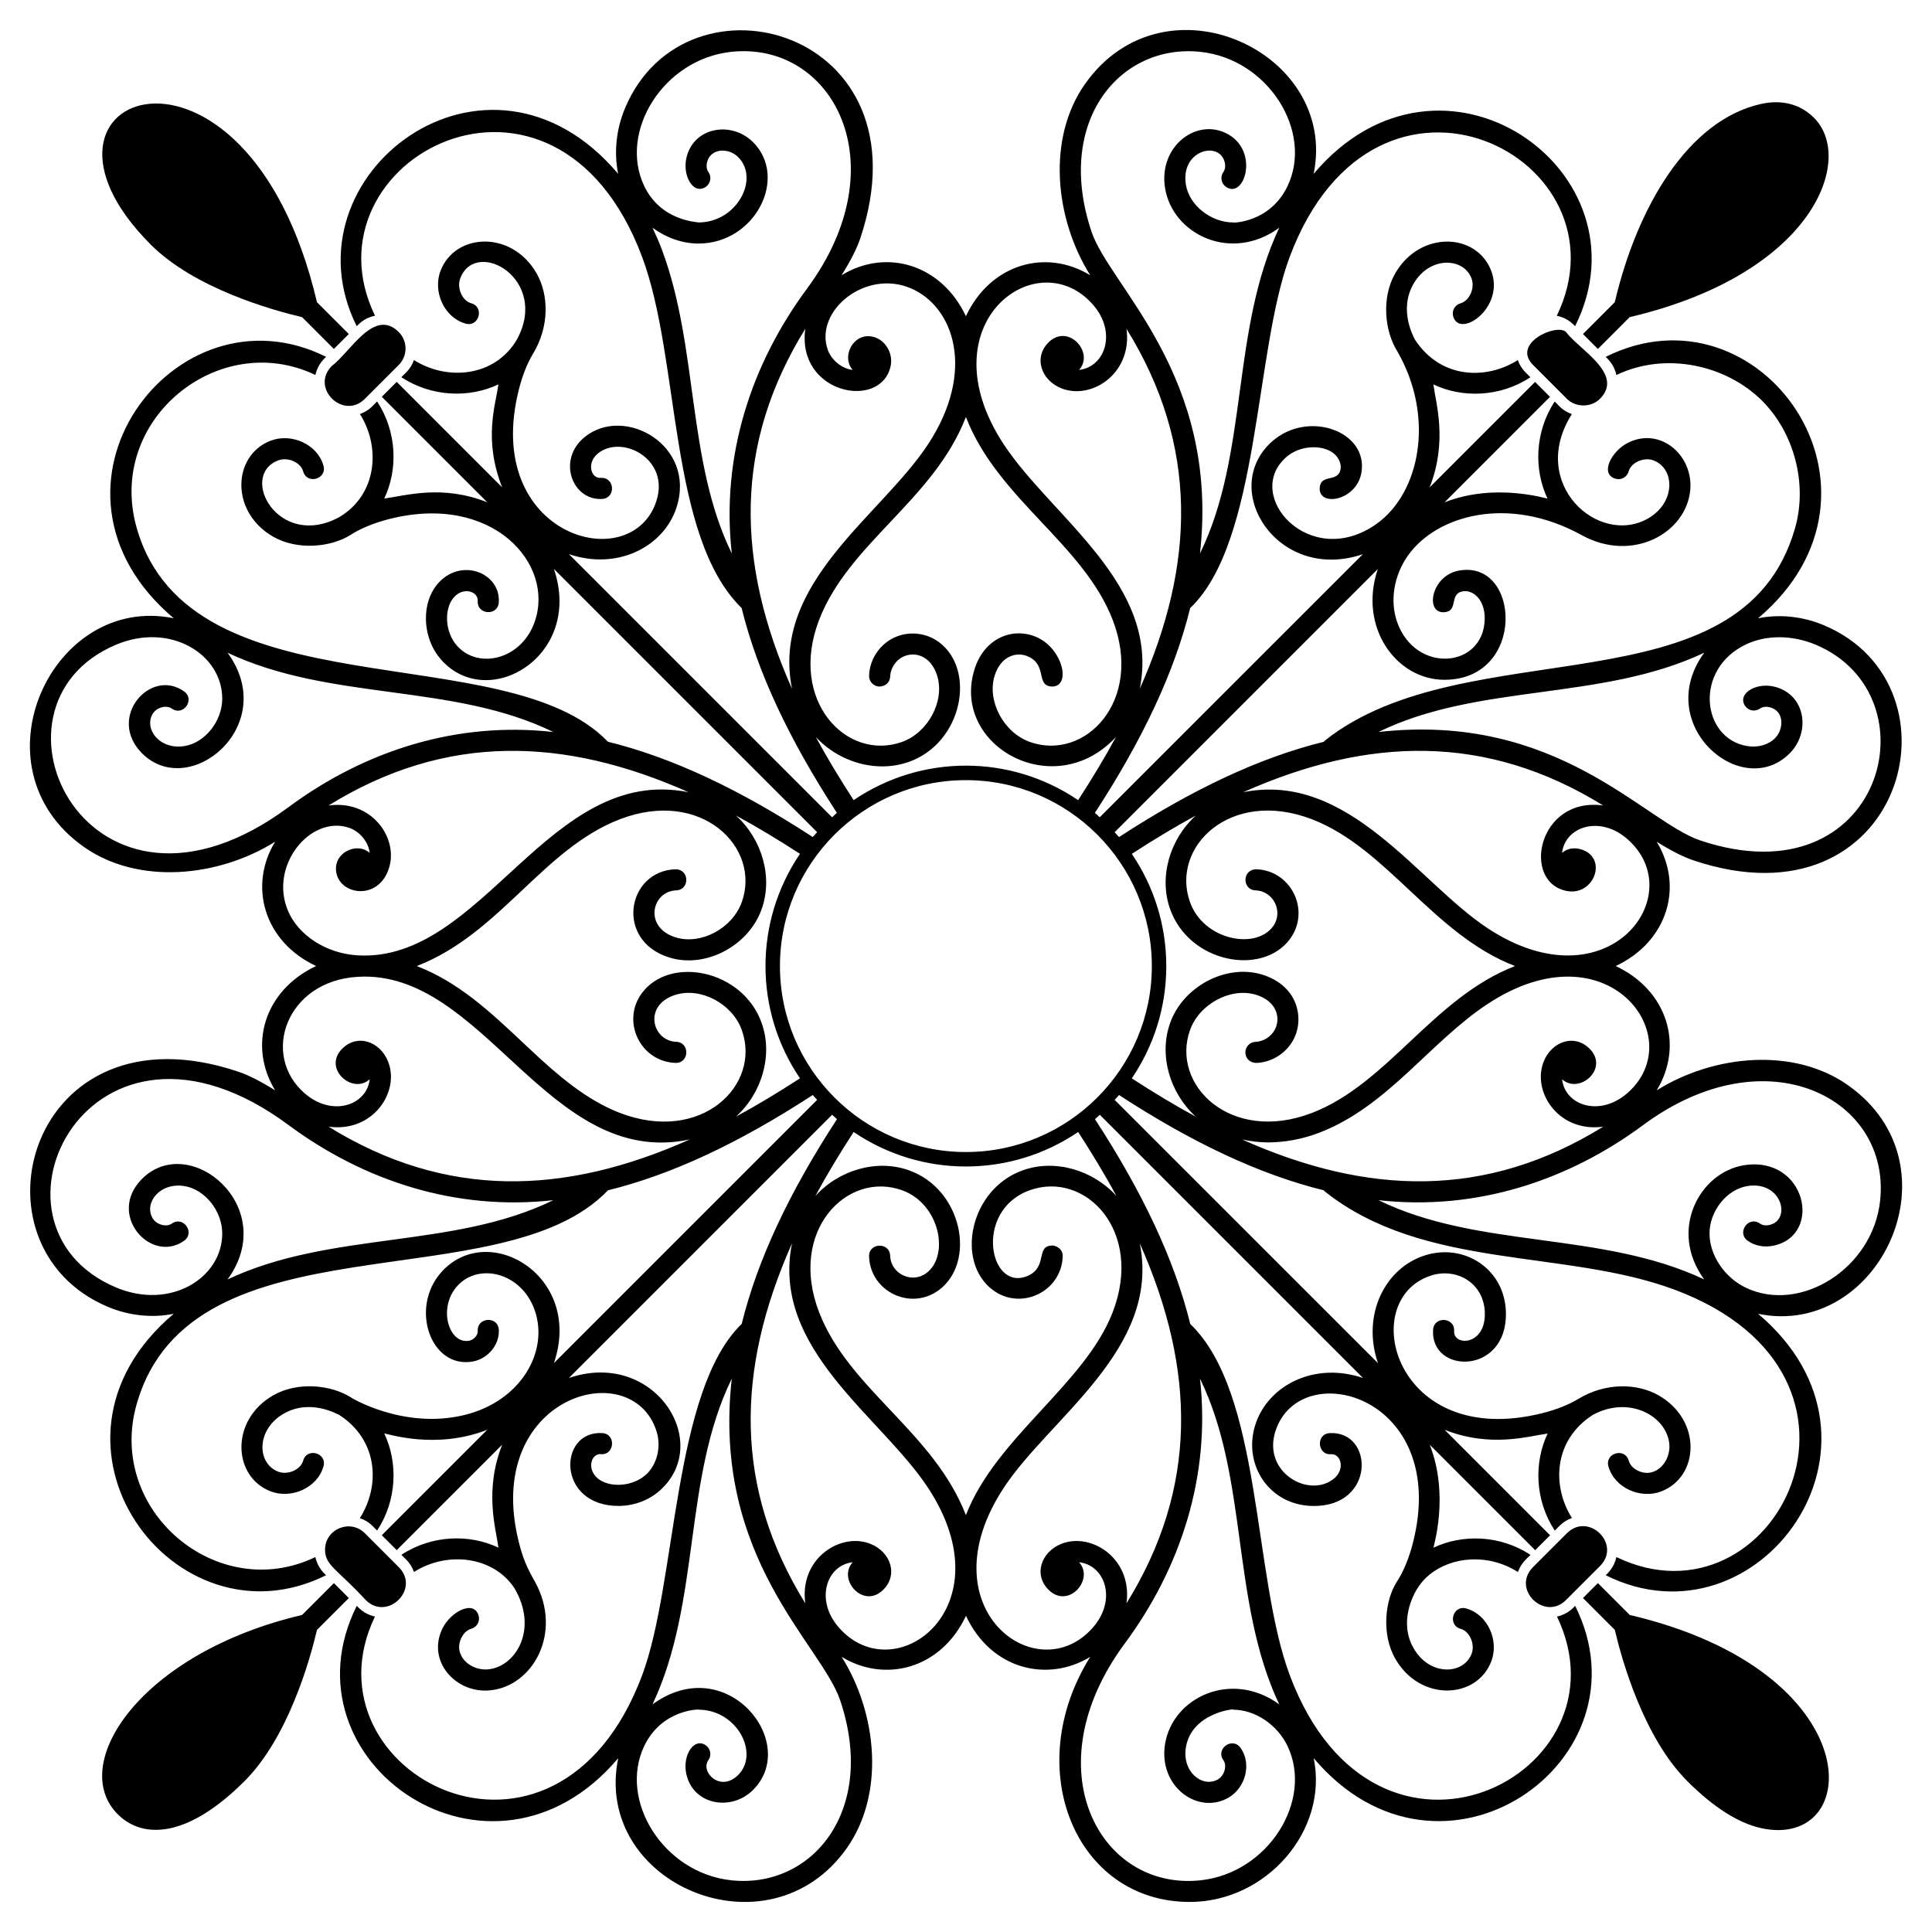
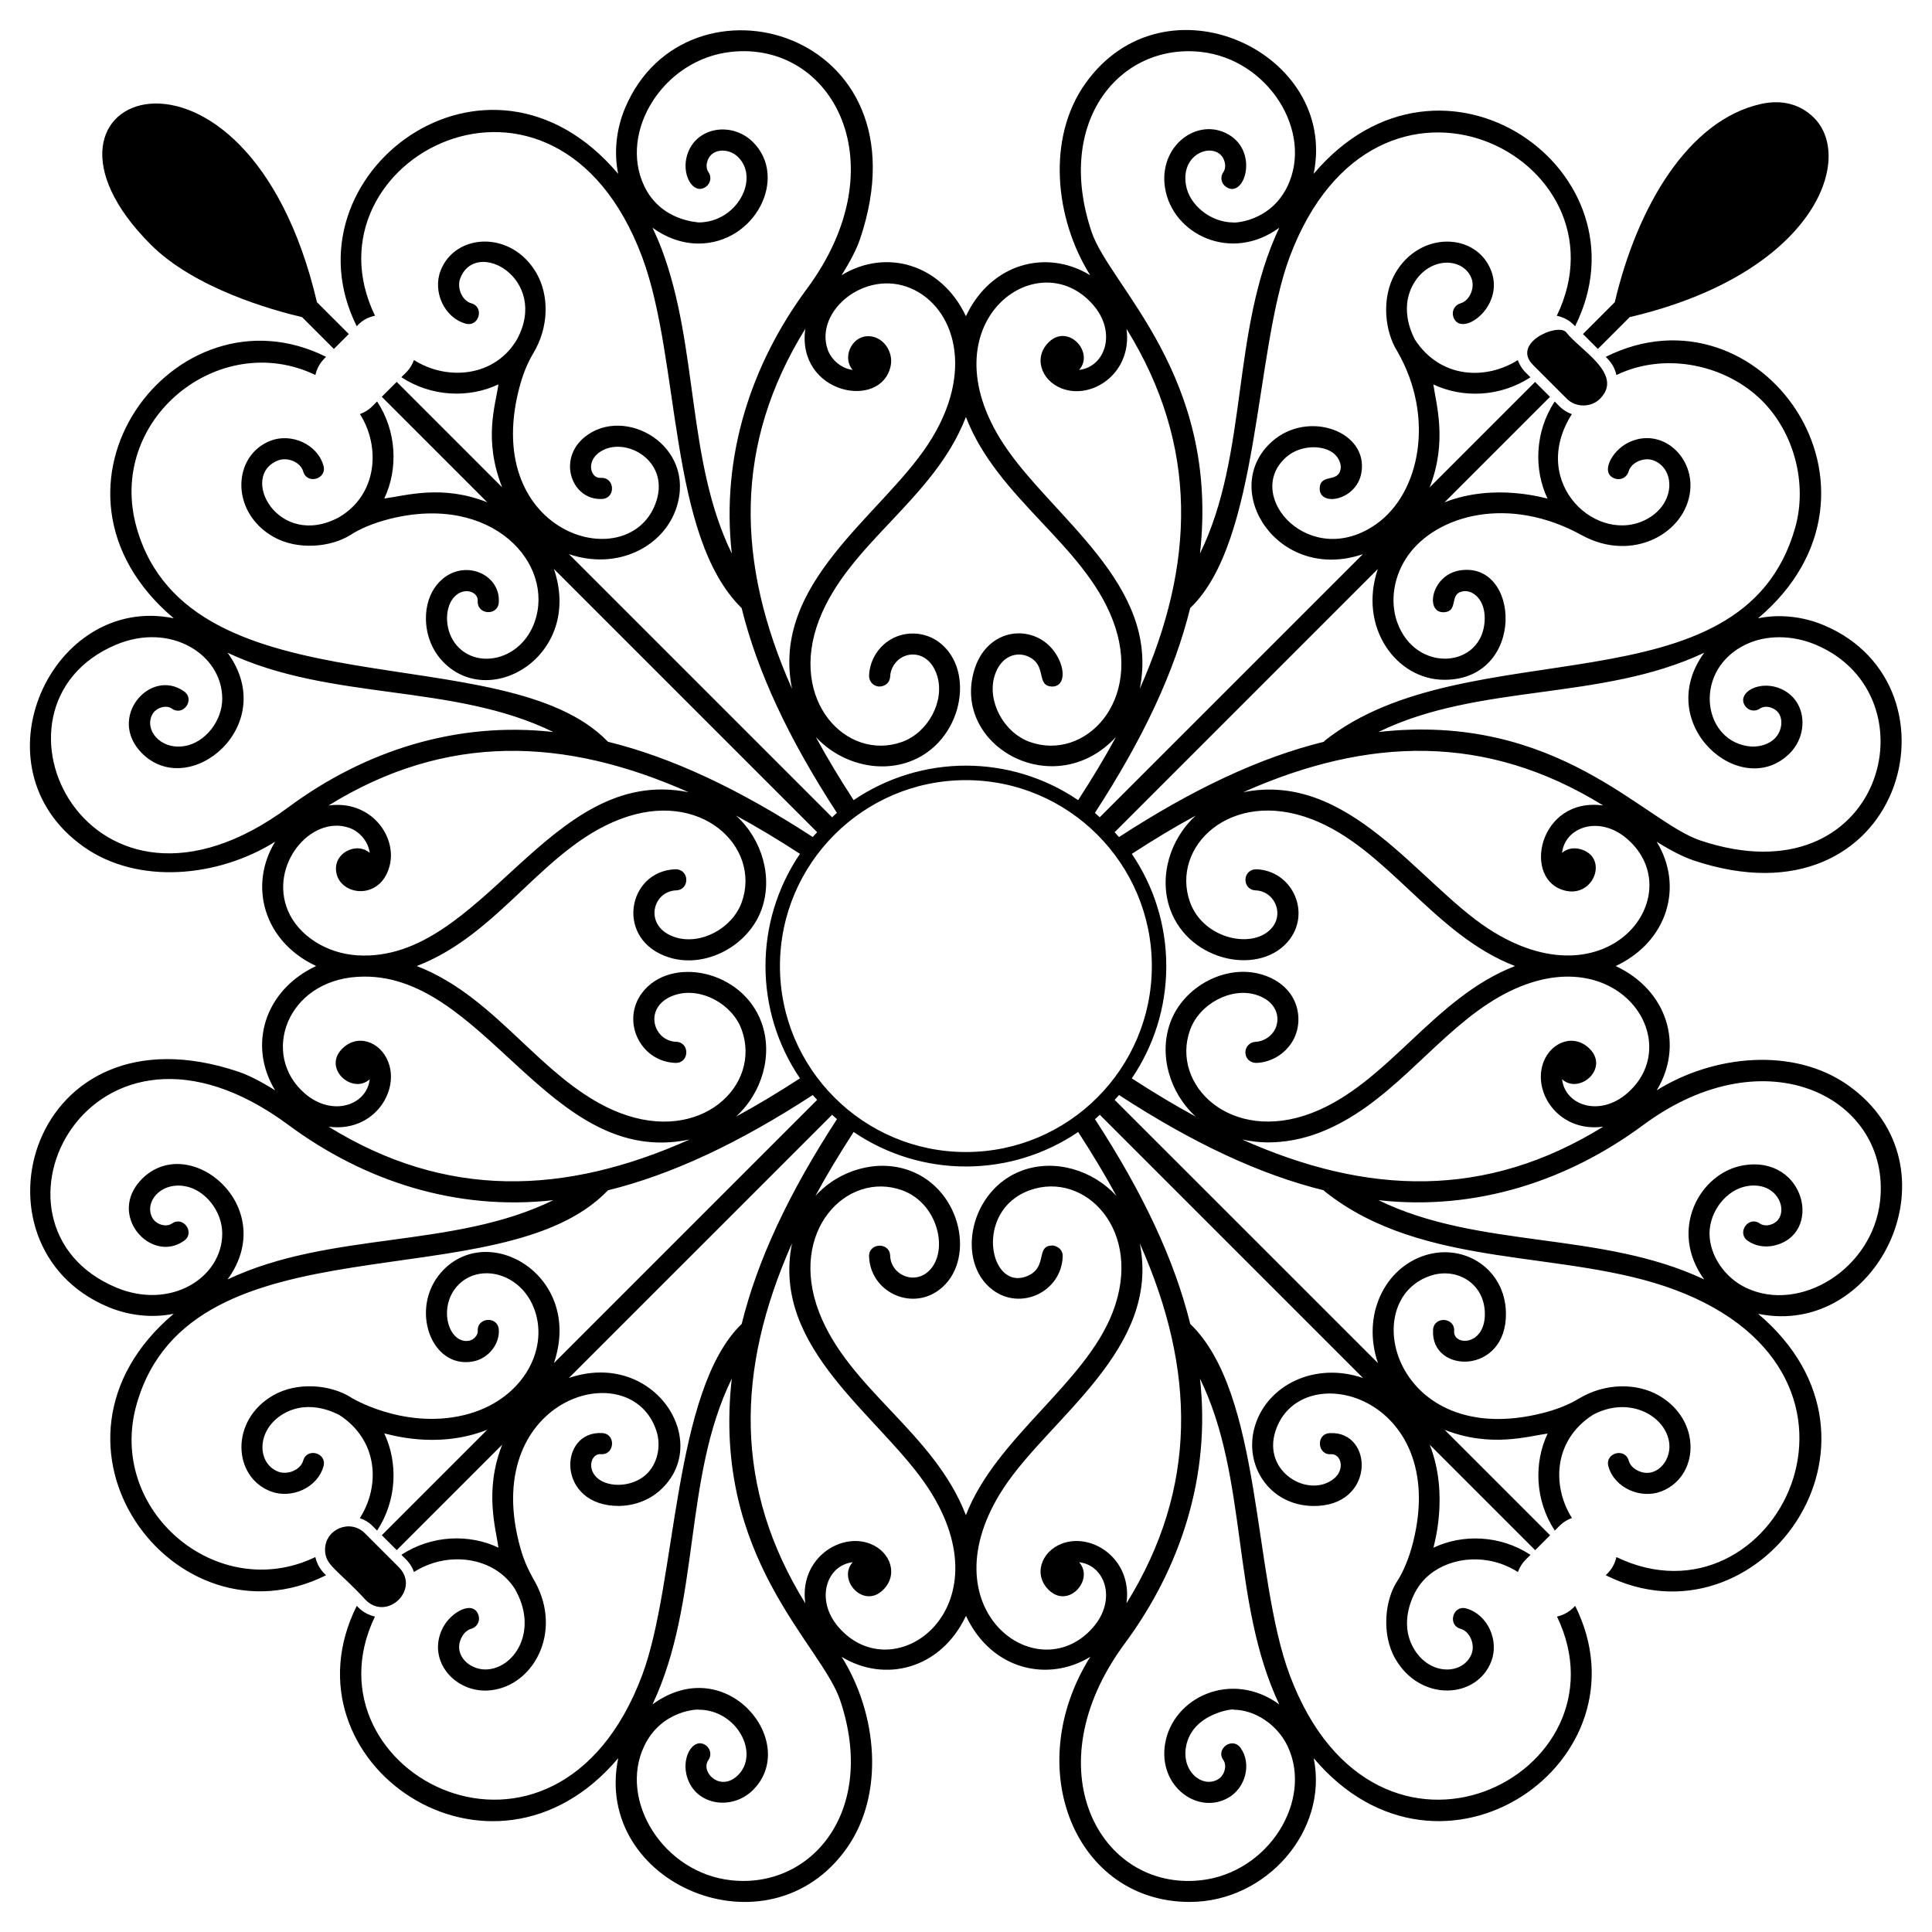
<svg xmlns="http://www.w3.org/2000/svg" fill="#000000" width="800px" height="800px" version="1.1" viewBox="144 144 512 512">
  <g>
    <path d="m624.74 175.23c-3.652-3.652-8.543-4.918-14.117-3.668-19.215 4.316-32.73 27.152-38.688 52.52l-8.438 8.441 3.953 3.953 8.434-8.438c48.812-11.457 59.754-41.91 48.855-52.809z" />
    <path d="m183.96 208.83c11.605 11.605 32.105 17.34 40.086 19.215l8.434 8.434 3.953-3.953-8.434-8.434c-18.703-79.629-84.344-55.562-44.039-15.262z" />
    <path d="m240.93 568.03c5.707 5.699 14.547-2.918 8.734-8.734l-8.98-8.98c-3.875-3.871-10.543-1.113-10.543 4.371-0.004 4.184 3.215 5.137 10.789 13.344z" />
-     <path d="m559.26 550.31-8.98 8.98c-5.82 5.828 3.031 14.43 8.734 8.734l8.98-8.98c5.832-5.828-3.031-14.422-8.734-8.734z" />
    <path d="m190.03 492.17c-40.676 34.355 0.273 89.277 40.371 69.289-0.301-0.387-2.144-1.746-2.828-4.82-25.902 12.496-55.414-12.277-47.355-40.531 14.465-50.734 96.582-26.957 124.9-56.664 16.926-4.168 34.695-12.508 54.27-25.25 0.371 0.441 0.777 0.852 1.164 1.281l-69.754 69.754c7.863-23.152-17.504-37.957-29.852-24.078-8.496 9.555-2.727 25.707 8.387 23.656 4.031-0.746 7.106-4.523 6.856-8.422-0.242-3.695-5.816-3.328-5.582 0.363 0.07 1.082-1.039 2.328-2.289 2.555-5.371 0.988-8.332-8.664-3.188-14.438 5.629-6.34 17-3.699 20.543 6.277 3.906 10.996-3.664 24.266-18.684 27.871-16.27 3.922-30.477-4.894-30.09-4.754-5.195-3.238-13.984-4.211-20.5-0.477-11.516 6.609-10.703 21.617-0.664 25.449 5.469 2.082 12.379-0.906 13.988-6.629 1-3.559-4.375-5.086-5.379-1.52-0.703 2.481-4.133 3.867-6.609 2.926-5.719-2.184-5.887-11.164 1.453-15.375 7.106-4.07 14.293 0.215 14.68 0.32 10.406 6.703 10.934 18.84 5.492 27.371 2.727 0.934 3.66 2.5 4.582 3.285 5.246-7.981 5.578-17.957 1.895-25.715 0.758-0.012 13.598 4.402 27.289-0.992l-27.945 27.945 3.953 3.953 27.949-27.945c-4.82 12.238-1.648 22.305-0.992 27.289-7.644-3.633-17.605-3.418-25.715 1.895 0.777 0.902 2.375 1.906 3.336 4.555 8.941-5.684 21.176-4.09 26.66 4.367 6.297 10.719 0.402 20.691-6.981 21.434-4.758 0.477-9.441-3.742-7.086-8.426 0.352-0.695 1.152-1.926 2.606-2.336 1.484-0.422 2.352-1.965 1.93-3.453-1.23-4.316-7.336-1.094-9.531 3.277-4.359 8.684 3.469 17.461 12.637 16.496 11.281-1.125 19.25-15.273 11.836-28.754-2.113-3.684-3.219-6.234-4.289-10.504-9.676-38.559 29.875-50.039 36.484-29.418 1.328 4.137 0.156 8.895-2.848 11.57-3.711 3.289-9.707 3.375-12.629 1.023-3.156-2.559-1.797-6.754 0.746-6.504 3.617 0.312 4.113-5.34 0.359-5.586-11.742-0.711-12.219 19.438 4.508 19.309 4.051-0.074 7.863-1.52 10.73-4.066 14.297-12.711-1.449-37.535-24.082-29.848l69.758-69.754c0.43 0.387 0.84 0.793 1.285 1.164-12.742 19.574-21.082 37.344-25.25 54.27-18.309 17.637-17.16 68.43-26.355 93.031-22.977 61.434-90.773 25.938-70.84-15.484-3.066-0.68-4.434-2.531-4.82-2.832-20.66 41.406 35.605 80.246 69.293 40.367-6.863 33.285 39.848 53.168 60.559 23.859 10.121-14.32 8.145-35.559-1.344-50.719 11.402 6.965 26.285 3.301 32.941-10.863 6.758 14.391 21.742 17.695 32.941 10.863-18.516 29.59-3.883 64.957 26.363 64.957 20.406 0 36.781-19.023 32.852-38.094 33.781 39.984 89.77 0.695 69.293-40.367-0.387 0.301-1.746 2.148-4.82 2.832 20.09 41.766-47.941 76.703-70.836 15.488-9.875-26.414-7.203-74.629-26.355-93.031-4.168-16.926-12.508-34.691-25.25-54.27 0.441-0.371 0.852-0.781 1.281-1.164l69.754 69.754c-12.84-4.359-25.168 1.887-28.539 12.395-3.352 10.457 3.578 21.316 15.191 21.523 16.719 0.297 16.301-19.949 4.512-19.309-3.769 0.246-3.231 5.906 0.352 5.586 2.644-0.16 3.84 4.004 0.75 6.5-6.617 5.32-18.973-1.711-15.48-12.586 6.473-20.188 46.254-9.492 36.484 29.418-1.129 4.5-2.707 8.008-4.238 10.375-3.106 4.672-4.309 13.824-0.477 20.5 6.59 11.488 21.605 10.742 25.449 0.668 2.082-5.453-0.895-12.363-6.629-13.988-3.547-1.02-5.086 4.371-1.52 5.383 2.465 0.695 3.879 4.121 2.926 6.613-2.137 5.602-11.102 5.996-15.375-1.457-4.066-7.09 0.211-14.293 0.316-14.68 0.293-0.453 1.375-2.801 3.981-4.894 5.906-4.742 15.492-5.617 23.348-0.625 0.965-2.664 2.586-3.688 3.336-4.555-8.113-5.309-18.074-5.519-25.715-1.891-0.008-0.395 4.254-13.941-0.992-27.289l27.945 27.945 3.953-3.953-27.945-27.945c12.262 4.832 22.207 1.656 27.289 0.996-3.664 7.719-3.375 17.676 1.895 25.711 0.91-0.785 1.898-2.375 4.551-3.336-5.211-8.211-5.109-20.461 5.523-27.32 0.004-0.004 0.008-0.008 0.012-0.012 9.766-5.25 19.543 0.391 20.27 7.66 0.473 4.734-3.719 9.438-8.422 7.086-0.695-0.352-1.922-1.156-2.336-2.606-1.008-3.578-6.383-2.031-5.379 1.52 1.613 5.742 8.555 8.715 13.988 6.629 10.066-3.844 10.887-18.828-0.668-25.449-5.59-3.211-14.023-3.5-21.297 0.934-2.633 1.57-5.762 2.824-9.578 3.781-39.082 9.789-49.398-30.078-29.422-36.484 6.719-2.16 14.082 1.969 14.227 9.973 0.164 8.746-8.395 8.75-8.137 4.762 0.234-3.711-5.344-4.031-5.582-0.363-0.762 11.82 19.625 12.066 19.309-4.504-0.215-11.59-11.047-18.551-21.523-15.191-10.496 3.359-16.762 15.68-12.395 28.535l-69.781-69.762c0.387-0.43 0.793-0.84 1.164-1.281 19.574 12.742 37.344 21.082 54.266 25.25 0.09 0.09 0.141 0.207 0.242 0.285 26.316 20.941 63.668 15.188 92.793 26.074 61.121 22.855 26.309 90.988-15.488 70.836-0.684 3.062-2.527 4.43-2.828 4.816 40.352 20.148 80.887-35.059 40.371-69.289 32.102 6.637 53.934-39.301 23.855-60.559-14.348-10.145-35.594-8.125-50.727 1.348 7.207-11.801 2.965-26.461-10.855-32.945 13.77-6.469 18.082-21.113 10.855-32.945 3.684 2.309 6.992 4.016 9.781 4.953 55.508 18.594 72.934-46.145 34.555-62.316-5.672-2.391-11.875-3-17.473-1.844 40.176-33.934 0.52-89.672-40.367-69.289 0.301 0.387 2.148 1.75 2.832 4.816 13.121-6.309 29.125-2.613 38.559 6.769 8.586 8.543 12.121 22.113 8.797 33.762-14.109 49.453-87.062 26.457-124.66 56.383-0.102 0.082-0.152 0.195-0.238 0.285-16.926 4.168-34.691 12.508-54.27 25.246-0.375-0.441-0.781-0.852-1.168-1.281l69.754-69.754c-5.227 15.387 4.867 29.355 17.641 29.355 21.773 0 20.184-31.965 3.824-28.934-7.336 1.355-9.047 11.328-3.883 11.031 3.918-0.254 1.199-4.852 4.902-5.531 2.691-0.5 5.934 2.148 5.844 7.32-0.238 13.051-18.289 14.66-23.199 0.844-1.988-5.594-0.895-12.355 2.856-17.652 7.586-10.719 26.664-16.105 46.043-5.41 13.48 7.414 27.633-0.555 28.758-11.84 0.922-9.258-7.863-16.973-16.5-12.637-4.414 2.223-7.551 8.324-3.273 9.531 1.504 0.434 3.031-0.445 3.449-1.93 0.703-2.477 4.137-3.871 6.609-2.926 5.719 2.184 5.887 11.164-1.453 15.375-13.121 7.516-31.895-9.215-20.199-27.645-2.648-0.961-3.641-2.551-4.551-3.336-5.293 8.047-5.543 18.043-1.898 25.715-0.395 0.008-13.945-4.258-27.293 0.996l27.949-27.953-3.953-3.953-27.945 27.945c4.82-12.238 1.645-22.301 0.992-27.285 7.711 3.664 17.691 3.379 25.715-1.898-0.801-0.922-2.375-1.91-3.34-4.551-8.242 5.223-20.43 5.121-27.324-5.519-0.105-0.387-4.391-7.59-0.32-14.68 4.238-7.394 13.234-7.07 15.375-1.457 0.949 2.484-0.457 5.914-2.926 6.617-1.484 0.418-2.352 1.965-1.93 3.453 1.719 6.027 13.797-2.328 10.082-12.062-3.894-10.207-18.93-10.691-25.449 0.668-3.715 6.477-2.801 15.355 0.578 20.688 10.016 17.41 5.988 37.555-5.566 45.73-17.555 12.426-35.434-7.465-23.93-17.688 3.691-3.289 9.703-3.387 12.625-1.02 1.328 1.074 2.074 2.801 1.816 4.207-0.672 3.625-5.281 1.086-5.531 4.91-0.324 5.129 9.668 3.484 11.031-3.891 2.031-11.051-14.074-16.898-23.66-8.387-14.234 12.66 1.445 37.531 24.062 29.871l-69.73 69.719c-0.43-0.387-0.84-0.793-1.281-1.164 12.742-19.578 21.086-37.352 25.254-54.281 18.5-17.602 16.977-67.926 26.352-93.016 22.926-61.254 91.004-26.172 70.805 15.555 3.184 0.66 4.465 2.469 4.852 2.762 20.449-40.969-35.328-80.574-69.293-40.367 6.66-32.293-39.453-53.73-60.559-23.859-10.137 14.344-8.121 35.594 1.348 50.727-11.633-7.102-26.371-3.137-32.941 10.855-6.438-13.703-21.051-18.125-32.941-10.863 2.305-3.684 4.016-6.984 4.949-9.777 18.562-55.402-46.117-72.984-62.316-34.559-2.391 5.672-3 11.875-1.844 17.477-34.703-41.098-89.203 0.473-69.293 40.363 0.387-0.293 1.672-2.106 4.852-2.766-20.02-41.348 47.734-77.254 70.801-15.547 10.18 27.219 6.879 73.961 26.355 93.012 4.168 16.93 12.508 34.703 25.254 54.285-0.441 0.371-0.852 0.781-1.281 1.168l-69.738-69.738c12.973 4.394 25.195-2.039 28.523-12.41 5.254-16.391-13.75-27.168-24.32-18.652-7.434 5.992-3.383 16.914 4.617 16.434 3.672-0.234 3.352-5.801-0.359-5.582-2.637 0.227-3.879-3.977-0.75-6.5 6.305-5.078 19.055 1.445 15.48 12.586-6.547 20.434-46.238 9.434-36.484-29.418 0.961-3.824 2.211-6.945 3.777-9.574 4.383-7.215 4.188-15.637 0.938-21.305-6.617-11.527-21.625-10.695-25.449-0.664-2.106 5.512 0.945 12.383 6.629 13.988 3.539 1.027 5.094-4.371 1.52-5.383-2.481-0.699-3.867-4.137-2.922-6.613 4.141-10.859 23.672 0.137 15.062 16.129-5.844 10.07-18.566 11.102-27.332 5.523-0.965 2.656-2.57 3.664-3.336 4.555 8.039 5.269 18.008 5.559 25.715 1.898-0.719 5.398-4.051 14.477 0.992 27.285l-27.945-27.949-3.953 3.953 27.945 27.949c-12-4.731-21.438-1.766-27.285-0.992 3.668-7.727 3.371-17.699-1.898-25.715-0.922 0.797-1.91 2.379-4.551 3.336 5.504 8.672 4.644 21.348-5.543 27.348-16.121 8.656-26.699-11.031-16.109-15.074 2.469-0.938 5.902 0.441 6.609 2.926 1.008 3.57 6.383 2.031 5.379-1.52-1.602-5.691-8.484-8.723-13.988-6.629-10.09 3.852-10.863 18.828 0.664 25.449 6.457 3.699 15.363 2.781 20.5-0.477 2.227-1.469 5.879-3.113 10.375-4.242 27.312-6.859 43.859 11.973 38.395 27.355-3.543 9.973-14.926 12.598-20.547 6.273-3.293-3.699-3.391-9.691-1.02-12.625 2.562-3.184 6.668-1.809 6.5 0.75-0.234 3.68 5.348 4.066 5.582 0.352 0.504-7.981-10.383-12.105-16.438-4.617-1.918 2.375-2.938 5.617-2.871 9.125 0.074 4.059 1.52 7.867 4.062 10.73 12.402 13.93 37.695-0.992 29.855-24.074l69.754 69.754c-0.387 0.43-0.793 0.84-1.168 1.281-19.574-12.742-37.34-21.082-54.27-25.25-27.121-28.309-110.73-7.016-124.88-56.656-8.191-28.723 21.867-52.793 47.355-40.535 0.684-3.074 2.527-4.43 2.828-4.816-40.098-19.992-81.09 34.895-40.367 69.289-32.23-6.637-53.742 39.438-23.859 60.562 14.34 10.141 35.594 8.125 50.727-1.348-7.066 11.574-3.117 26.387 10.855 32.945-13.797 6.481-18.07 21.137-10.855 32.945-3.688-2.309-6.992-4.016-9.781-4.953-55.406-18.598-72.988 46.125-34.559 62.316 5.398 2.277 11.555 3.062 17.469 1.848zm147.72 150.12c-17.984-1.953-29.848-21.164-23.047-35.523 4.668-9.848 14.793-9.812 14.406-9.68 10.215 0 16.277 11.637 10.465 17.352-4.699 4.613-10.059-0.863-7.844-3.992 0.895-1.258 0.598-3.004-0.66-3.898-3.09-2.215-6.277 2.555-5.195 7.559 1.785 8.215 11.836 10.004 17.617 4.32 12.676-12.473-6.918-37.074-26.57-22.75 12.879-27.301 8.016-59.746 21.004-86.32-5.332 47.57 23.762 70.395 28.742 85.285 9.836 29.316-7.59 49.973-28.918 47.648zm28.484-67.062c-6.32-7.297-3.164-16.445 3.742-17.219-4.273 4.711 3.262 12.996 8.543 6.809 3.652-4.277 0.961-10.453-4.988-12.062-7.731-2.086-17.684 4.769-16.125 16.141-18.895-30.535-18.457-61.797-3.519-95.391-5.641 28.047 23.613 45.824 36.09 64.84 20.918 31.887-8.984 53.938-23.742 36.883zm95.773-65.875c12.934 26.457 8.148 59.086 21 86.324-12.641-9.215-28.262-1.879-30.258 10.523-1.82 11.227 8.711 18.887 16.832 14.188 4.438-2.566 6.223-8.906 3.18-13.184-2.156-3.016-6.695 0.23-4.559 3.242 1.062 1.492 0.254 4.125-1.426 5.102-4.07 2.356-9.562-1.926-8.504-8.453 1.512-9.41 13.605-10.406 12.582-10.004 5.769 0.012 11.684 3.996 14.379 9.684 6.805 14.359-5.066 33.566-23.047 35.52-26.797 2.902-44.586-29.699-20.113-62.75 14.801-19.992 22.832-44.391 19.934-70.191zm-19.473 59.543c1.547-11.312-8.332-18.242-16.125-16.141-5.906 1.594-8.668 7.75-4.988 12.062 5.305 6.195 12.797-2.121 8.543-6.809 6.891 0.77 10.07 9.902 3.742 17.219-14.793 17.078-44.648-5.012-23.746-36.879 12.25-18.672 41.715-36.879 36.09-64.84 14.934 33.582 15.387 64.84-3.516 95.387zm-2.676-107.96c-6.301-6.941-16.348-9.824-24.836-6.785-14.145 5.066-17.844 24.336-7.906 31.723 7.465 5.555 18.184 0.434 18.512-8.887 0.094-2.777-3.184-3.078-2.797-2.894-4.363 0-1.211 5.5-6.191 7.894-10.402 4.934-14.848-17.152 0.27-22.566 14.648-5.242 30.281 10.738 21.965 32.332-7.336 19.043-30.965 33.195-38.902 53.781-8.5-22.02-31.039-33.363-38.906-53.781-8.289-21.527 7.391-37.547 21.965-32.332 10.059 3.602 12.695 17.324 6.453 21.973-3.848 2.863-9.414 0.195-9.582-4.602-0.125-3.691-5.715-3.508-5.59 0.199 0.328 9.301 11.027 14.453 18.512 8.887 9.914-7.367 6.262-26.645-7.906-31.723-8.488-3.043-18.531-0.156-24.832 6.781 2.957-5.484 6.371-11.141 10.137-16.945 17.93 12.172 41.508 12.211 59.5 0 3.762 5.805 7.176 11.461 10.137 16.945zm202.39 1.305c-1.953 17.949-21.133 29.875-35.523 23.043-5.688-2.695-9.668-8.609-9.684-14.379-0.016-5.941 4.57-11.703 10.004-12.582 9.191-1.5 11.793 9.02 5.828 10.316-0.938 0.203-1.836 0.066-2.473-0.383-3.035-2.144-6.242 2.422-3.242 4.559 1.918 1.363 4.43 1.828 6.898 1.293 13.141-2.856 8.5-23.918-7.902-21.305-11.703 1.891-20.078 17.16-10.527 30.258-27.367-12.898-59.727-8.004-86.328-21.004 26.066 2.922 50.41-5.281 70.195-19.926 32.812-24.297 65.695-6.918 62.754 20.109zm-67.062-28.48c-7.309 6.309-16.438 3.172-17.219-3.738 4.668 4.223 13.043-3.215 6.809-8.547-4.305-3.672-10.461-0.918-12.059 4.984-2.133 7.863 4.879 17.672 16.156 16.121-31.094 19.254-62.594 18.195-95.711 3.387 2.203 0.469 4.473 0.785 6.828 0.785 4.496 0 9.176-0.859 13.727-2.609 18.062-6.957 29.363-24.145 44.59-34.129 31.941-20.969 53.809 9.09 36.879 23.746zm20.449-116.78c-13.871 19.039 9.973 39.559 22.75 26.57 3.492-3.551 4.312-9.078 1.961-13.145-1.309-2.258-3.602-3.887-6.281-4.473-5.102-1.105-9.742 2.117-7.559 5.191 0.895 1.254 2.629 1.559 3.898 0.66 0.637-0.449 1.539-0.586 2.473-0.383 1.113 0.242 2.121 0.938 2.625 1.809 1.082 1.867 0.594 4.688-1.105 6.422-1.715 1.742-4.523 2.551-7.348 2.086-12.094-1.953-14.277-20.344-0.32-26.957 5.367-2.551 12.281-2.508 18.477 0.105 32.082 13.527 17.684 68.043-30.609 51.863-14.879-4.984-37.824-34.105-85.301-28.738 26.582-13 59.012-8.113 86.34-21.012zm-26.773 40.48c-17.273-2.383-21.688 20.113-9.824 22.629 7.629 1.613 11.34-9.258 3.519-11.117-1.73-0.406-3.418 0-4.59 1.055 0.781-6.926 9.934-10.043 17.219-3.738 17.082 14.789-5.078 44.617-36.879 23.746-18.434-12.098-36.906-41.707-64.836-36.09 32.965-14.668 64.34-15.691 95.391 3.516zm-107.97 2.676c-6.941 6.305-9.824 16.352-6.785 24.836 5.094 14.215 24.363 17.789 31.723 7.906 5.559-7.477 0.422-18.176-8.887-18.512-3.844 0.059-3.773 5.457-0.203 5.59 4.812 0.176 7.457 5.75 4.602 9.582-4.66 6.254-18.371 3.586-21.973-6.449-5.234-14.617 10.691-30.289 32.336-21.965 19.938 7.672 32.125 30.535 53.793 38.891-21.652 8.363-33.684 31.168-53.793 38.914-21.574 8.301-37.535-7.461-32.332-21.965 2.484-6.938 10.844-11.395 17.512-9.332 5.277 1.625 6.578 5.879 5.051 9.062-0.926 1.93-3.062 3.324-5.199 3.402-1.543 0.055-2.75 1.352-2.695 2.894 0.055 1.543 1.262 2.691 2.894 2.695 4.254-0.152 8.195-2.731 10.039-6.57 1.84-3.836 1.387-8.527-1.152-11.941-1.672-2.246-4.195-3.934-7.297-4.887-9.512-2.93-20.934 3.043-24.422 12.793-3.043 8.484-0.156 18.535 6.789 24.84-5.488-2.961-11.148-6.375-16.957-10.141 5.766-8.492 9.141-18.734 9.141-29.75s-3.375-21.254-9.137-29.746c5.809-3.773 11.465-7.191 16.953-10.148zm1.297-202.39c17.984 1.957 29.852 21.164 23.047 35.523-4.672 9.852-14.793 9.816-14.406 9.684-5.934 0-11.684-4.574-12.555-10.008-1.5-9.234 9.016-11.777 10.316-5.828 0.203 0.941 0.062 1.844-0.387 2.477-0.895 1.258-0.598 3.004 0.66 3.898 4.84 3.43 8.875-9.113 0.719-13.84-8.227-4.762-18.641 3.023-16.832 14.188 1.973 12.227 17.441 19.871 30.258 10.523-12.887 27.336-8.016 59.75-21 86.32 5.293-47.152-23.891-70.77-28.742-85.285-9.836-29.336 7.578-49.945 28.922-47.652zm-28.48 67.066c6.328 7.316 3.152 16.449-3.742 17.219 4.285-4.731-3.312-12.934-8.543-6.809-3.641 4.258-0.984 10.445 4.988 12.062 7.867 2.141 17.66-4.898 16.125-16.141 19.238 31.102 18.141 62.504 3.516 95.387 5.555-27.629-23.414-45.52-36.09-64.84-20.914-31.887 8.98-53.934 23.746-36.879zm-95.777 65.867c-11.98-24.512-8.777-54.465-18.516-80.5-0.754-2.016-1.602-3.941-2.488-5.82 3.582 2.613 7.824 4.176 12.145 4.184h0.043c15.082-0.004 23.891-17.582 14.387-26.934-5.777-5.672-15.828-3.898-17.617 4.32-1.066 4.926 2.035 9.82 5.195 7.559 1.258-0.895 1.551-2.641 0.66-3.898-0.449-0.633-0.59-1.535-0.387-2.473 0.828-3.859 5.637-4.07 8.227-1.52 5.84 5.742-0.305 17.352-10.465 17.352-0.391-0.133-9.996-0.383-14.406-9.684-6.805-14.363 5.066-33.57 23.047-35.523 26.844-2.91 44.543 29.727 20.113 62.75-14.738 19.902-22.84 44.273-19.938 70.188zm19.477-59.539c-2.363 17.277 20.133 21.688 22.629 9.824 0.797-3.769-2.062-8.051-6.246-7.867-4.269 0.227-6.613 5.844-3.816 8.934-2.812-0.312-5.676-2.539-6.668-5.496-3.41-10.148 9.973-21.238 22.008-16.156 11.605 4.91 17.281 22.082 4.664 41.312-12.52 19.082-41.742 36.773-36.086 64.848-14.938-33.59-15.391-64.844 3.516-95.398zm2.797 108.18c4.594 4.961 11.133 7.781 17.602 7.781 2.418 0 4.824-0.395 7.113-1.215 14.145-5.07 17.844-24.332 7.906-31.723-3.418-2.539-8.102-2.996-11.941-1.152-3.844 1.84-6.422 5.781-6.57 10.039-0.051 1.543 1.152 2.84 2.699 2.894 1.699-0.035 2.84-1.156 2.891-2.695 0.074-2.137 1.469-4.269 3.402-5.195 3.18-1.531 7.422-0.254 9.062 5.051 2.055 6.68-2.394 15.027-9.336 17.516-14.621 5.223-30.203-10.898-21.965-32.332 7.844-20.375 30.43-31.828 38.906-53.781 8.375 21.699 31.133 33.625 38.902 53.781 8.289 21.527-7.391 37.535-21.965 32.332-6.941-2.488-11.391-10.836-9.336-17.52 1.613-5.25 5.863-6.586 9.066-5.047 4.992 2.394 1.742 7.836 6.289 7.891 4.898-0.168 2.781-9.742-3.875-12.938-6.309-3.027-14.199-0.121-16.828 8.449-6.215 20.207 21.172 35.488 37.508 17.863-2.93 5.418-6.305 11-10.016 16.727-17.965-12.195-41.543-12.188-59.496 0-3.715-5.723-7.09-11.309-10.02-16.727zm39.766 11.426c27.168 0 49.277 22.105 49.277 49.277s-22.105 49.277-49.277 49.277c-27.168 0-49.277-22.105-49.277-49.277s22.109-49.277 49.277-49.277zm-76.969 23.617c-12.871 0.465-16.145 18.926-1.59 23.398 9.539 2.941 20.941-3.047 24.422-12.793 3.043-8.484 0.156-18.535-6.785-24.836 5.488 2.961 11.145 6.375 16.953 10.145-12.195 17.965-12.184 41.539 0 59.492-5.809 3.766-11.465 7.18-16.957 10.145 6.945-6.305 9.832-16.355 6.793-24.84-5.059-14.141-24.316-17.855-31.719-7.906-5.562 7.469-0.43 18.188 8.887 18.512h0.098c3.641 0 3.731-5.469 0.098-5.594-6.391-0.227-8.891-9.762-0.141-12.465 6.695-2.055 15.027 2.391 17.516 9.336 5.246 14.641-10.742 30.277-32.328 21.965-9.004-3.465-16.727-10.262-23.258-16.355l-2.609-2.445c-8.609-8.105-16.922-15.863-27.945-20.109 22.055-8.496 33.383-31.031 53.809-38.891 21.594-8.32 37.527 7.461 32.324 21.961-2.481 6.941-10.836 11.406-17.512 9.332-8.574-2.637-6.348-12.227 0.145-12.461 3.613-0.133 3.59-5.578-0.199-5.59zm-148.27-59.5c14.355-6.051 28.133 2.465 28.164 14.273 0.016 5.941-4.57 11.703-10.008 12.582-6.586 1.059-10.766-4.516-8.453-8.508 0.969-1.68 3.606-2.492 5.102-1.422 3.031 2.144 6.246-2.422 3.242-4.562-8.922-6.324-20.496 6.891-11.223 16.324 12.566 12.766 36.805-7.281 22.754-26.566 27.398 12.914 59.648 7.969 86.32 21.004-25.523-2.863-49.895 4.898-70.191 19.93-52.875 39.137-84.465-26.703-45.707-43.055zm45.586 70.504c-5.082-12.016 5.988-25.418 16.16-22.008 2.961 0.992 5.184 3.856 5.496 6.672-3.074-2.789-8.699-0.473-8.934 3.82-0.383 7.281 11.52 9.574 14.18-0.266 2.125-7.832-4.863-17.676-16.148-16.121 31.098-19.254 62.516-18.148 95.41-3.516-37.109-7.484-54.566 45.23-87.723 43.23-8.246-0.496-15.656-5.242-18.441-11.812zm18.445 17.5c33.477-2.082 50.484 51.086 88.023 43.102-33.125 14.809-64.605 15.859-95.703-3.387 11.27 1.543 18.266-8.297 16.145-16.121-1.594-5.898-7.742-8.668-12.055-4.988-6.203 5.293 2.106 12.805 6.805 8.547-0.773 6.914-9.918 10.062-17.219 3.742-11.746-10.176-4.894-29.762 14.004-30.895zm-18.324 39.262c20.102 14.879 44.441 22.816 70.199 19.93-26.57 12.988-59.039 8.117-86.328 21.004 14.012-19.227-10.16-39.359-22.754-26.566-9.34 9.492 2.504 22.535 11.223 16.32 3.012-2.141-0.215-6.695-3.242-4.559-1.52 1.066-4.141 0.238-5.102-1.426-2.332-4.019 1.867-9.57 8.453-8.504 5.438 0.879 10.02 6.641 10.008 12.586-0.031 11.754-13.711 20.352-28.164 14.27-39.207-16.535-6.91-82.008 45.707-43.055z" />
-     <path d="m591.15 616.02c6.898 6.898 13.453 11.082 19.477 12.434 27.289 6.106 29.41-41.418-34.734-56.473l-8.438-8.438-3.953 3.953 8.438 8.438c1.875 7.981 7.609 28.48 19.211 40.086z" />
-     <path d="m175.2 624.79c2.738 2.738 6.168 4.137 10.066 4.137 8.707 0 17.395-6.773 23.527-12.902 11.602-11.605 17.336-32.105 19.211-40.09l8.434-8.438-3.953-3.953-8.438 8.438c-42.82 10.059-62.105 39.551-48.848 52.809z" />
-     <path d="m231.95 240.97c-5.809 5.801 3.019 14.441 8.734 8.734l8.98-8.98c2.406-2.41 2.406-6.328 0-8.734-6.531-6.519-12.84 5.356-17.715 8.98z" />
    <path d="m559.01 231.99c-2.41-2.406-14.52 2.957-8.734 8.73l8.98 8.984c2.336 2.328 6.398 2.328 8.734 0 6.559-6.559-5.504-13.043-8.98-17.715z" />
  </g>
</svg>